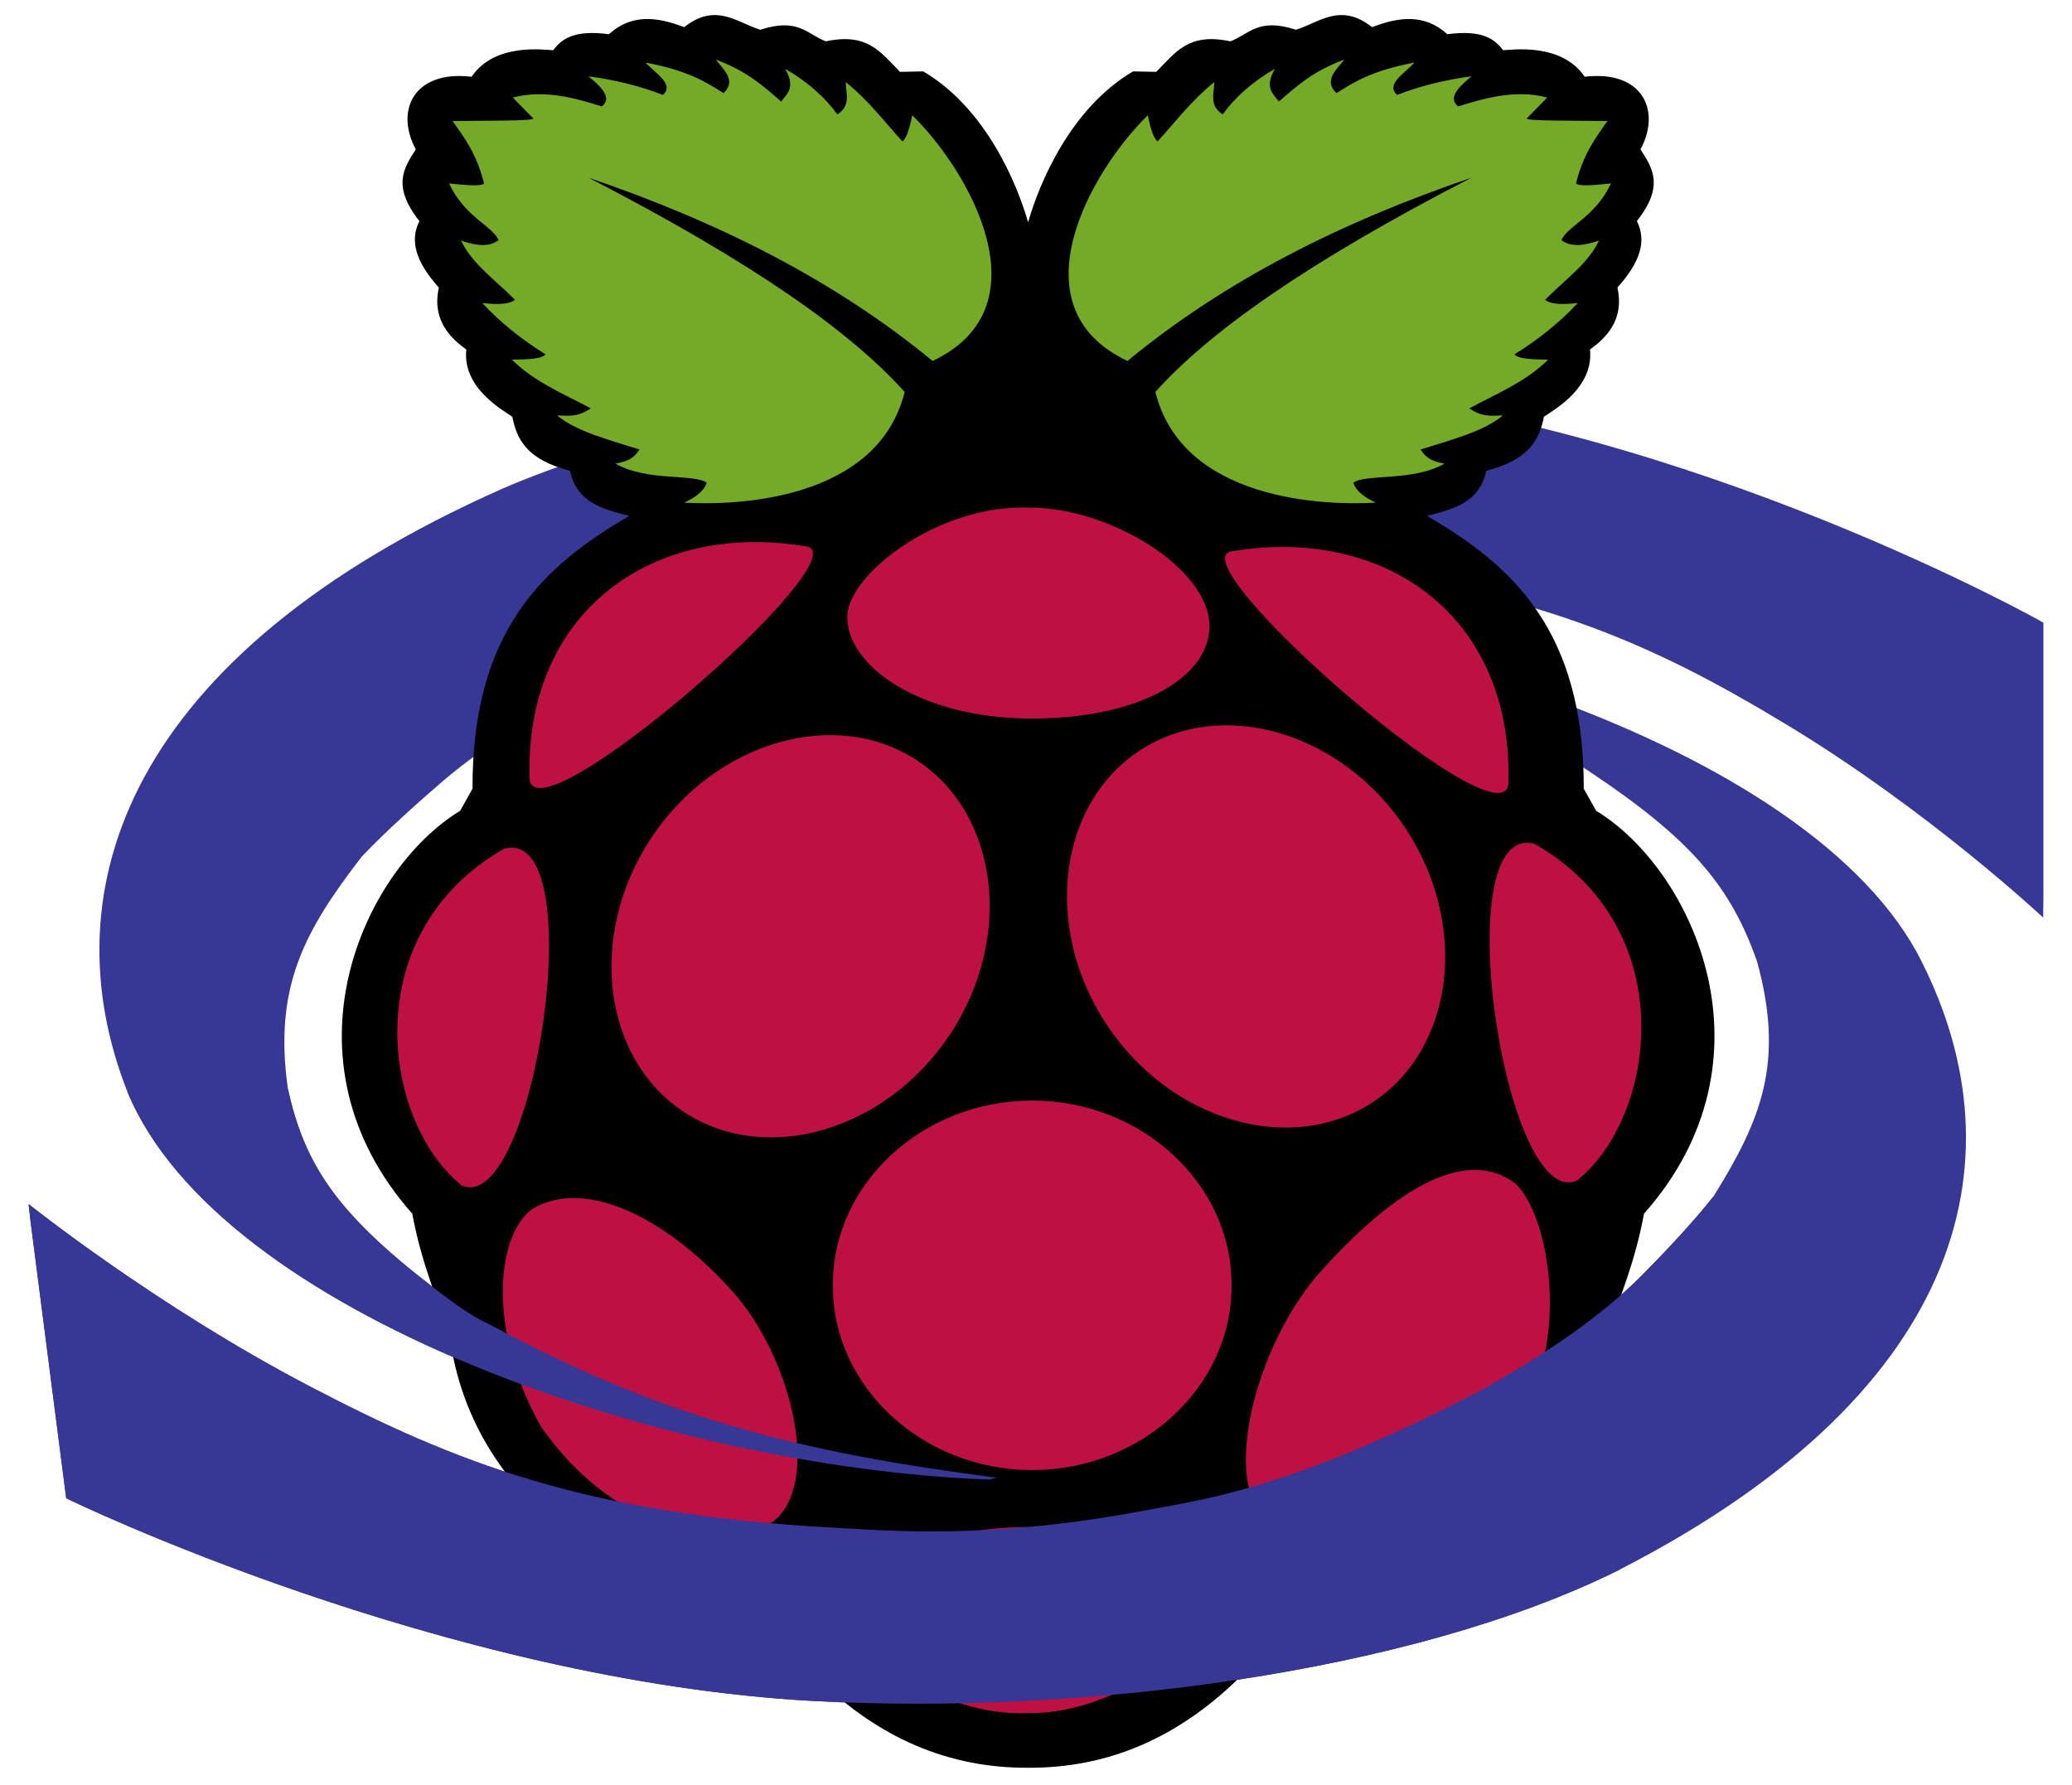
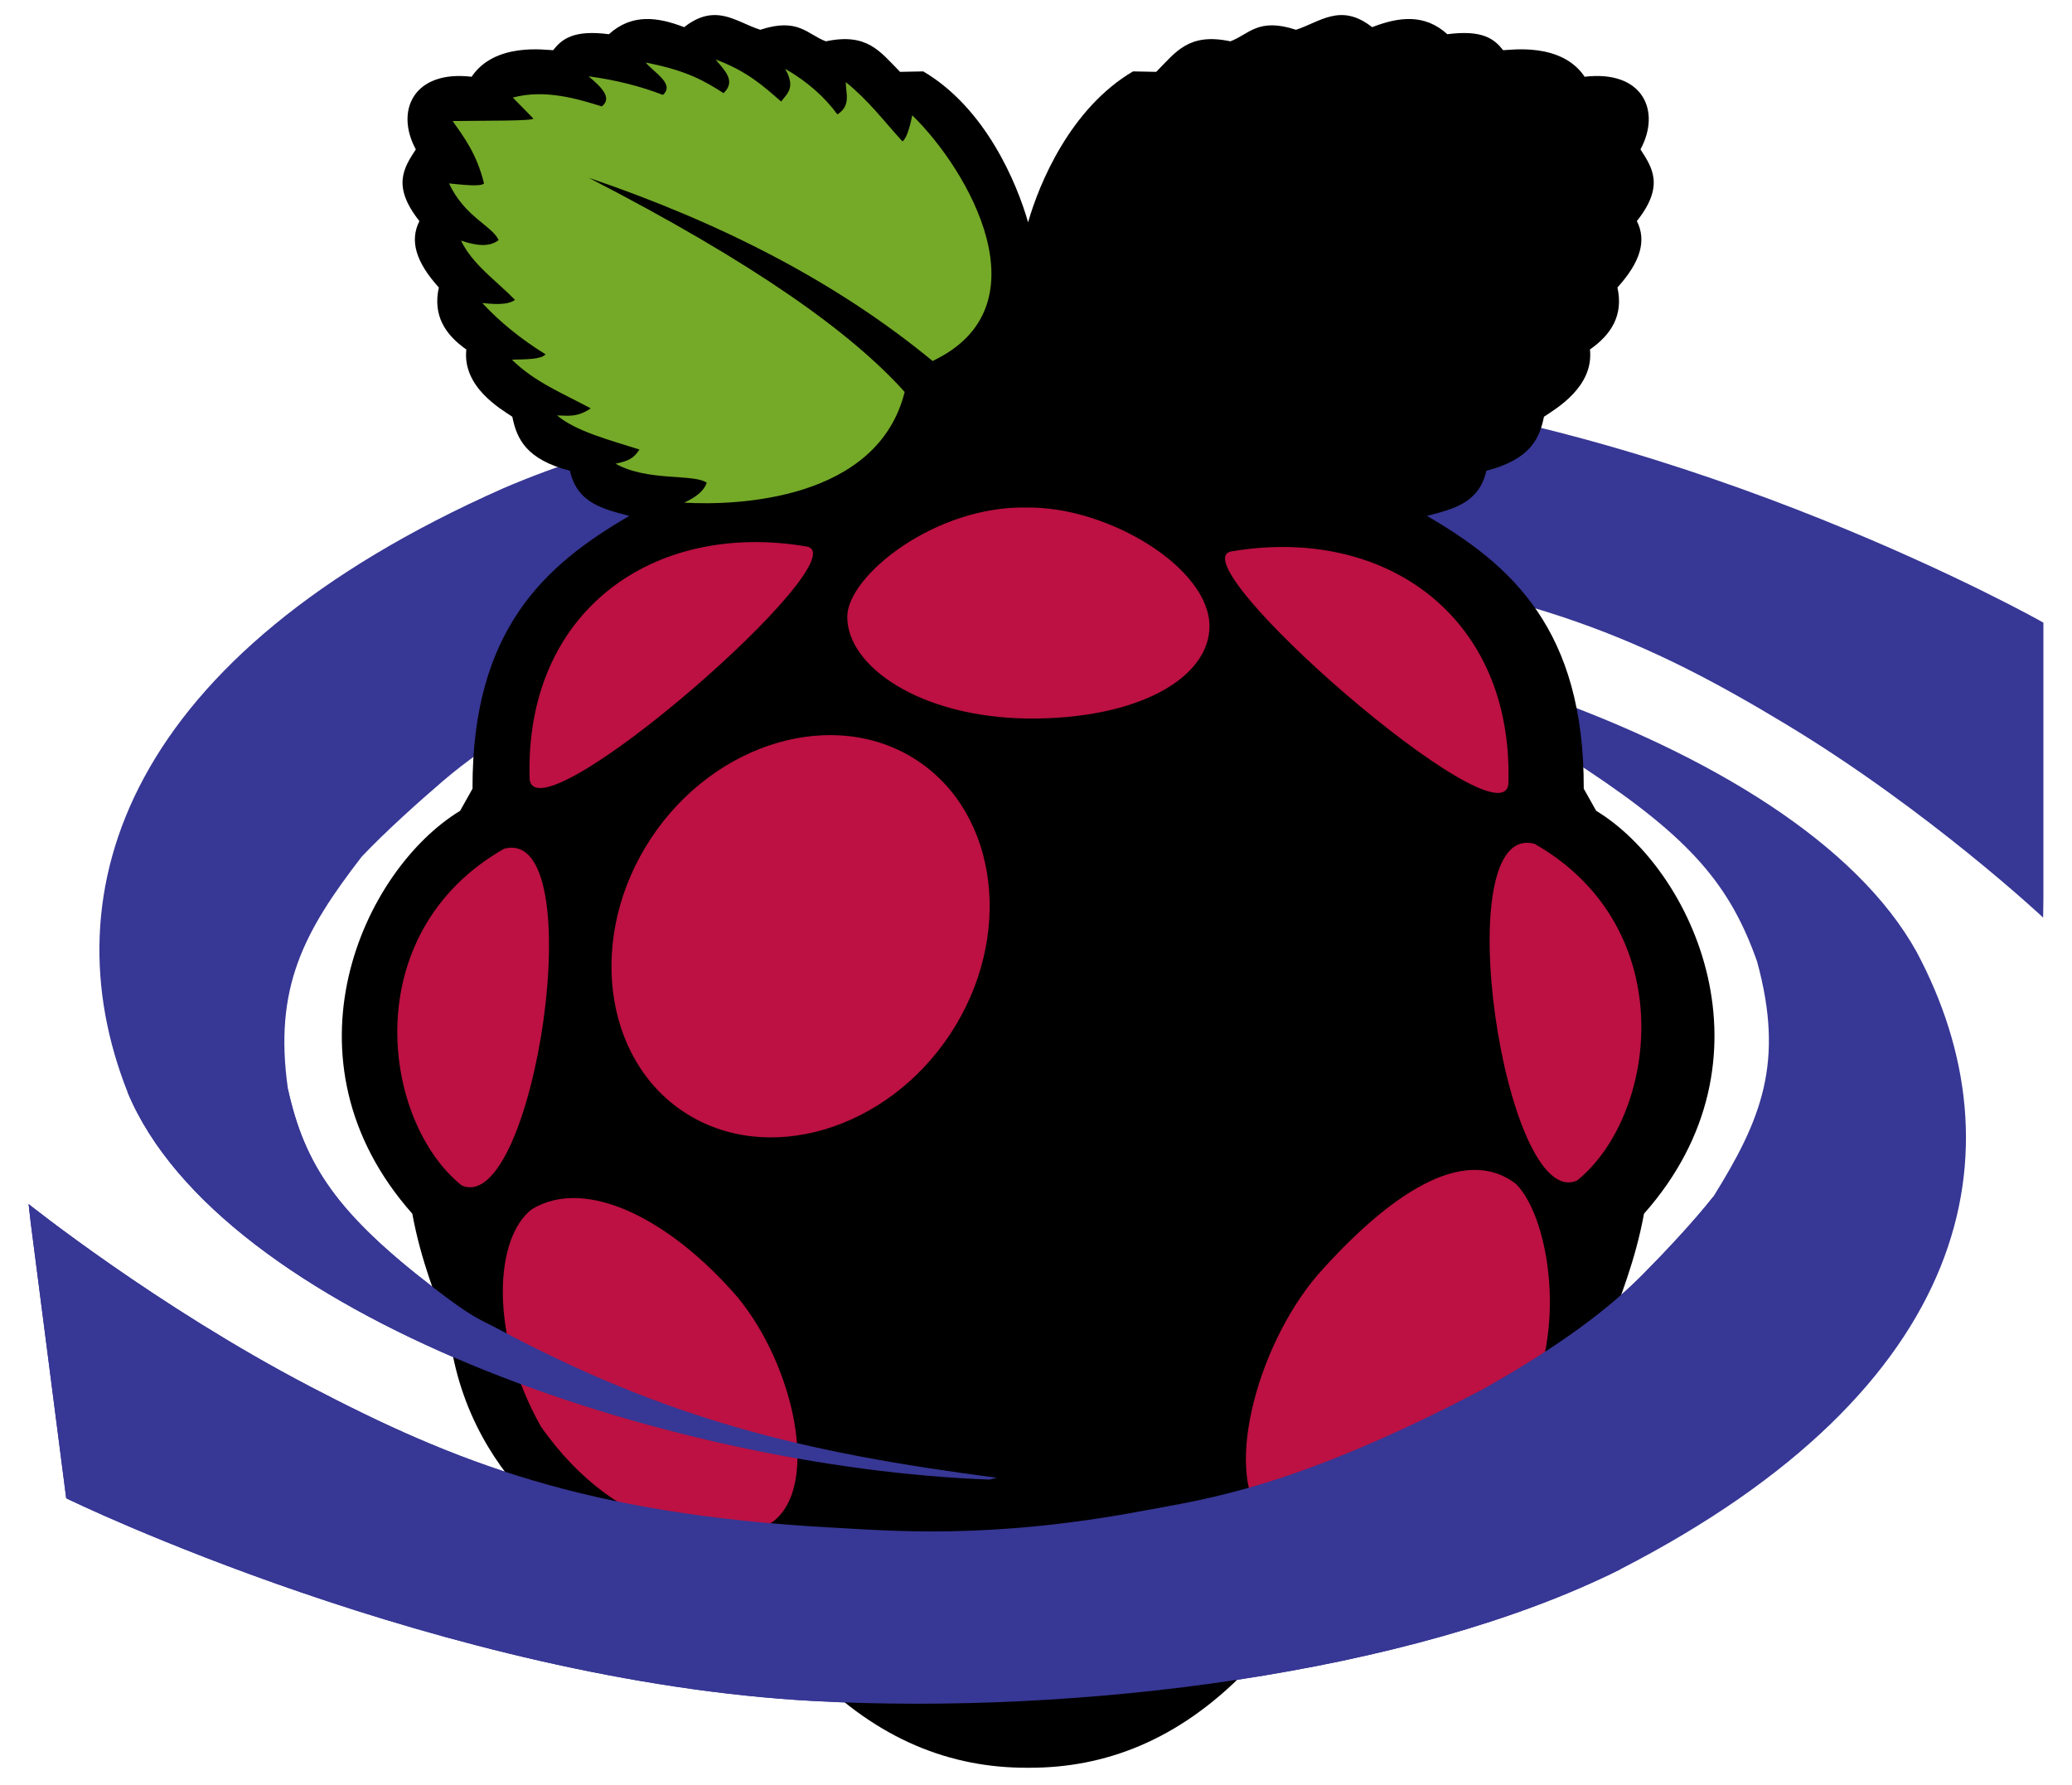
<svg xmlns="http://www.w3.org/2000/svg" width="470" height="405" viewBox="0 0 470 405" version="1.1" xml:space="preserve" style="fill-rule:evenodd;clip-rule:evenodd;stroke-linejoin:round;stroke-miterlimit:1.414;">
  <g>
    <path id="path30" d="M224.475,335.665c-73.871,-2.693 -174.645,-37.552 -195.548,-87.91c-18.082,-45.785 -0.134,-99.129 85.13,-136.937c50.573,-21.796 127.106,-27.946 186.018,-22.356c83.662,7.922 163.327,52.663 163.438,52.799l0,62.683l-0.06,4.217c0,0 -25.938,-24.308 -58.34,-43.857c-30.509,-18.427 -58.485,-31.437 -113.936,-36.745c-12.977,-1.238 -35.086,-4.226 -70.877,0.902c-14.463,2.095 -34.841,3.673 -80.706,24.491c-14.916,7.313 -28.561,15.175 -39.169,24.274c-5.559,4.772 -13.04,11.479 -18.388,17.138c-13.08,16.969 -20.025,29.687 -16.712,52.75c3.833,17.345 11.305,28.259 32.803,44.847c9.333,7.21 10.425,7.165 14.564,9.37c38.559,20.615 69.375,28.216 113.408,33.913" style="fill:#373795;fill-rule:nonzero;" />
    <path id="path32" d="M228.45,136.265c74.023,-0.304 179.012,30.363 206.334,79.738c23.918,44.928 12.871,98.877 -67.309,140.048c-47.643,23.791 -123.183,33.036 -182.664,29.86c-84.458,-4.508 -169.669,-45.898 -169.795,-46.014l-8.051,-62.526l-0.478,-4.214c0,0 28.984,23.19 63.817,41.377c32.797,17.142 62.374,28.972 118.367,32.012c13.095,0.707 35.537,2.797 70.566,-3.791c14.158,-2.663 34.279,-5.07 77.352,-27.702c13.934,-7.903 26.538,-16.297 35.946,-25.814c4.935,-4.977 11.541,-11.966 16.148,-17.824c10.862,-17.455 16.154,-30.417 9.877,-53.294c-6.052,-17.148 -14.898,-27.726 -38.48,-43.397c-10.225,-6.808 -11.312,-6.712 -15.723,-8.757c-41.103,-18.98 -72.82,-25.303 -117.471,-29.211" style="fill:#373795;fill-rule:nonzero;" />
  </g>
  <path d="M161.821,3.42c-2.011,0.063 -4.176,0.805 -6.632,2.743c-6.017,-2.32 -11.85,-3.126 -17.067,1.597c-8.056,-1.044 -10.673,1.112 -12.657,3.629c-1.768,-0.037 -13.232,-1.818 -18.49,6.024c-13.211,-1.563 -17.387,7.771 -12.656,16.476c-2.698,4.177 -5.494,8.304 0.816,16.267c-2.232,4.435 -0.848,9.247 4.41,15.07c-1.388,6.235 1.34,10.633 6.233,14.062c-0.915,8.532 7.824,13.493 10.434,15.26c1.002,4.972 3.09,9.663 13.072,12.257c1.647,7.409 7.646,8.688 13.455,10.243c-19.201,11.161 -35.667,25.846 -35.555,61.878l-2.813,5.017c-22.016,13.389 -41.825,56.423 -10.85,91.4c2.024,10.949 5.417,18.814 8.438,27.518c4.519,35.072 34.01,51.495 41.788,53.437c11.399,8.683 23.538,16.921 39.966,22.692c15.486,15.971 32.263,22.058 49.132,22.048c0.248,0 0.499,0.003 0.747,0c16.869,0.011 33.645,-6.076 49.132,-22.048c16.427,-5.771 28.567,-14.009 39.966,-22.692c7.778,-1.942 37.269,-18.365 41.788,-53.437c3.021,-8.704 6.414,-16.569 8.438,-27.518c30.974,-34.98 11.166,-78.016 -10.851,-91.405l-2.817,-5.017c0.112,-36.029 -16.354,-50.714 -35.555,-61.878c5.809,-1.554 11.809,-2.834 13.455,-10.243c9.982,-2.594 12.071,-7.285 13.073,-12.257c2.61,-1.767 11.349,-6.728 10.434,-15.26c4.892,-3.429 7.62,-7.828 6.232,-14.062c5.259,-5.823 6.643,-10.634 4.41,-15.07c6.311,-7.96 3.511,-12.086 0.817,-16.264c4.728,-8.704 0.555,-18.039 -12.661,-16.475c-5.256,-7.842 -16.717,-6.061 -18.489,-6.025c-1.984,-2.517 -4.6,-4.673 -12.656,-3.628c-5.216,-4.724 -11.05,-3.918 -17.066,-1.597c-7.145,-5.638 -11.873,-1.119 -17.273,0.59c-8.65,-2.827 -10.627,1.045 -14.877,2.621c-9.434,-1.993 -12.3,2.347 -16.823,6.928l-5.26,-0.104c-14.228,8.385 -21.297,25.458 -23.802,34.236c-2.507,-8.779 -9.559,-25.853 -23.785,-34.236l-5.26,0.104c-4.528,-4.581 -7.395,-8.921 -16.828,-6.928c-4.25,-1.576 -6.222,-5.448 -14.878,-2.621c-3.544,-1.121 -6.804,-3.453 -10.642,-3.333l0.007,0.001Z" style="fill-rule:nonzero;" />
  <path d="M133.493,40.309c37.749,19.462 59.695,35.205 71.717,48.613c-6.157,24.677 -38.276,25.803 -50.02,25.111c2.404,-1.119 4.411,-2.46 5.122,-4.52c-2.947,-2.094 -13.396,-0.221 -20.691,-4.319c2.802,-0.581 4.113,-1.146 5.424,-3.214c-6.892,-2.198 -14.316,-4.093 -18.682,-7.734c2.356,0.029 4.556,0.527 7.633,-1.607c-6.173,-3.327 -12.76,-5.963 -17.878,-11.048c3.192,-0.079 6.633,-0.032 7.633,-1.206c-5.65,-3.5 -10.417,-7.393 -14.363,-11.651c4.466,0.539 6.353,0.075 7.433,-0.703c-4.271,-4.374 -9.677,-8.068 -12.254,-13.459c3.316,1.143 6.35,1.581 8.537,-0.1c-1.451,-3.274 -7.669,-5.206 -11.249,-12.857c3.491,0.339 7.194,0.762 7.935,0c-1.621,-6.602 -4.401,-10.314 -7.128,-14.159c7.472,-0.111 18.793,0.029 18.28,-0.603l-4.62,-4.721c7.299,-1.965 14.767,0.316 20.189,2.009c2.434,-1.921 -0.043,-4.35 -3.013,-6.83c6.202,0.828 11.807,2.254 16.874,4.219c2.706,-2.445 -1.758,-4.889 -3.918,-7.333c9.583,1.818 13.643,4.373 17.678,6.931c2.928,-2.806 0.168,-5.191 -1.808,-7.633c7.226,2.676 10.947,6.131 14.866,9.541c1.328,-1.793 3.375,-3.107 0.904,-7.433c5.13,2.957 8.994,6.442 11.852,10.346c3.174,-2.021 1.891,-4.785 1.908,-7.332c5.332,4.337 8.715,8.952 12.857,13.459c0.834,-0.608 1.565,-2.668 2.21,-5.926c12.719,12.34 30.692,43.421 4.62,55.744c-22.189,-18.3 -48.689,-31.602 -78.056,-41.58l0.008,-0.005Z" style="fill:#75a928;fill-rule:nonzero;" />
-   <path d="M333.788,40.309c-37.745,19.463 -59.689,35.202 -71.712,48.613c6.157,24.677 38.276,25.803 50.02,25.111c-2.404,-1.119 -4.411,-2.46 -5.122,-4.52c2.947,-2.094 13.396,-0.221 20.691,-4.319c-2.802,-0.581 -4.113,-1.146 -5.424,-3.214c6.892,-2.198 14.316,-4.093 18.682,-7.734c-2.356,0.029 -4.556,0.527 -7.633,-1.607c6.173,-3.327 12.761,-5.963 17.878,-11.048c-3.191,-0.079 -6.632,-0.032 -7.633,-1.206c5.65,-3.5 10.417,-7.393 14.363,-11.651c-4.466,0.539 -6.352,0.075 -7.432,-0.703c4.271,-4.374 9.676,-8.068 12.254,-13.459c-3.317,1.143 -6.351,1.581 -8.538,-0.1c1.451,-3.274 7.669,-5.206 11.249,-12.857c-3.491,0.339 -7.194,0.762 -7.935,0c1.624,-6.605 4.404,-10.317 7.131,-14.162c-7.472,-0.111 -18.793,0.029 -18.28,-0.603l4.62,-4.721c-7.299,-1.965 -14.767,0.316 -20.189,2.009c-2.434,-1.921 0.043,-4.35 3.013,-6.83c-6.202,0.828 -11.807,2.254 -16.873,4.219c-2.707,-2.444 1.757,-4.888 3.917,-7.332c-9.583,1.818 -13.643,4.372 -17.678,6.93c-2.927,-2.806 -0.168,-5.191 1.808,-7.633c-7.226,2.676 -10.947,6.131 -14.866,9.542c-1.328,-1.793 -3.375,-3.107 -0.904,-7.433c-5.13,2.957 -8.994,6.441 -11.852,10.345c-3.174,-2.021 -1.891,-4.785 -1.908,-7.332c-5.332,4.337 -8.715,8.952 -12.857,13.459c-0.834,-0.607 -1.565,-2.668 -2.21,-5.926c-12.719,12.34 -30.692,43.421 -4.62,55.744c22.177,-18.304 48.676,-31.604 78.045,-41.582l-0.005,0Z" style="fill:#75a928;fill-rule:nonzero;" />
-   <path d="M279.355,291.59c0,0.073 0.001,0.146 0.001,0.22c0,22.873 -20.412,41.695 -45.217,41.695c-24.805,0 -45.217,-18.822 -45.217,-41.695c0,-0.074 0,-0.147 0.001,-0.22c-0.001,-0.073 -0.001,-0.147 -0.001,-0.22c0,-22.873 20.412,-41.695 45.217,-41.695c24.805,0 45.217,18.822 45.217,41.695c0,0.073 -0.001,0.147 -0.001,0.22Z" style="fill:#bc1142;fill-rule:nonzero;" />
  <path d="M207.975,172.481c18.61,12.193 22.016,40.247 7.544,62.146c-14.471,21.9 -41.693,29.887 -60.303,17.695c-18.61,-12.193 -22.016,-40.247 -7.544,-62.146c14.471,-21.9 41.694,-29.887 60.303,-17.695Z" style="fill:#bc1142;fill-rule:nonzero;" />
-   <path d="M258.544,170.259c-18.61,12.193 -22.015,40.246 -7.543,62.146c14.471,21.899 41.693,29.887 60.303,17.694c18.61,-12.192 22.015,-40.246 7.544,-62.145c-14.472,-21.9 -41.694,-29.887 -60.304,-17.695Z" style="fill:#bc1142;fill-rule:nonzero;" />
  <path d="M114.338,192.55c20.227,-5.422 6.828,83.683 -9.63,76.372c-18.104,-14.561 -23.935,-57.205 9.63,-76.372l0,0Z" style="fill:#bc1142;fill-rule:nonzero;" />
  <path d="M348.099,191.439c-20.23,-5.421 -6.829,83.689 9.629,76.378c18.104,-14.563 23.935,-57.211 -9.629,-76.378l0,0Z" style="fill:#bc1142;fill-rule:nonzero;" />
  <path d="M279.371,125.083c34.908,-5.894 63.955,14.846 62.783,52.699c-1.148,14.512 -75.644,-50.538 -62.783,-52.699l0,0Z" style="fill:#bc1142;fill-rule:nonzero;" />
  <path d="M182.921,123.972c-34.911,-5.894 -63.956,14.85 -62.783,52.7c1.148,14.511 75.644,-50.539 62.783,-52.7l0,0Z" style="fill:#bc1142;fill-rule:nonzero;" />
  <path d="M233.065,115.144c-20.835,-0.541 -40.83,15.464 -40.879,24.747c-0.058,11.28 16.473,22.83 41.021,23.122c25.068,0.18 41.064,-9.244 41.145,-20.885c0.092,-13.189 -22.799,-27.187 -41.287,-26.984l0,0Z" style="fill:#bc1142;fill-rule:nonzero;" />
-   <path d="M234.338,346.456c18.165,-0.793 42.539,5.851 42.587,14.664c0.301,8.558 -22.106,27.895 -43.792,27.521c-22.46,0.969 -44.483,-18.398 -44.195,-25.11c-0.336,-9.843 27.348,-17.527 45.4,-17.075l0,0Z" style="fill:#bc1142;fill-rule:nonzero;" />
  <path d="M167.243,294.222c12.933,15.581 18.828,42.955 8.036,51.025c-10.211,6.16 -35.007,3.623 -52.631,-21.696c-11.887,-21.245 -10.355,-42.865 -2.009,-49.216c12.48,-7.602 31.763,2.666 46.605,19.887l-0.001,0Z" style="fill:#bc1142;fill-rule:nonzero;" />
  <path d="M298.843,289.283c-13.993,16.39 -21.784,46.284 -11.577,55.911c9.76,7.48 35.961,6.435 55.315,-20.42c14.053,-18.036 9.344,-48.156 1.317,-56.155c-11.924,-9.223 -29.043,2.58 -45.055,20.66l0,0.004Z" style="fill:#bc1142;fill-rule:nonzero;" />
  <g>
    <path id="path301" d="M224.475,335.665c-73.871,-2.693 -174.645,-37.552 -195.548,-87.91c10.099,-10.228 16.757,-9.996 36.398,-0.641c3.833,17.345 11.305,28.259 32.803,44.847c9.333,7.21 10.425,7.165 14.564,9.37c38.559,20.615 69.375,28.216 113.408,33.913" style="fill:#373795;fill-rule:nonzero;" />
    <path id="path321" d="M367.475,356.051c-47.643,23.791 -123.183,33.036 -182.664,29.86c-84.458,-4.508 -169.669,-45.898 -169.795,-46.014l-8.051,-62.526l-0.478,-4.214c0,0 28.984,23.19 63.817,41.377c32.797,17.142 62.374,28.972 118.367,32.012c13.095,0.707 35.537,2.797 70.566,-3.791c14.158,-2.663 34.279,-5.07 77.352,-27.702c13.934,-7.903 26.538,-16.297 35.946,-25.814c4.935,-4.977 11.541,-11.966 16.148,-17.824" style="fill:#373795;fill-rule:nonzero;" />
  </g>
</svg>